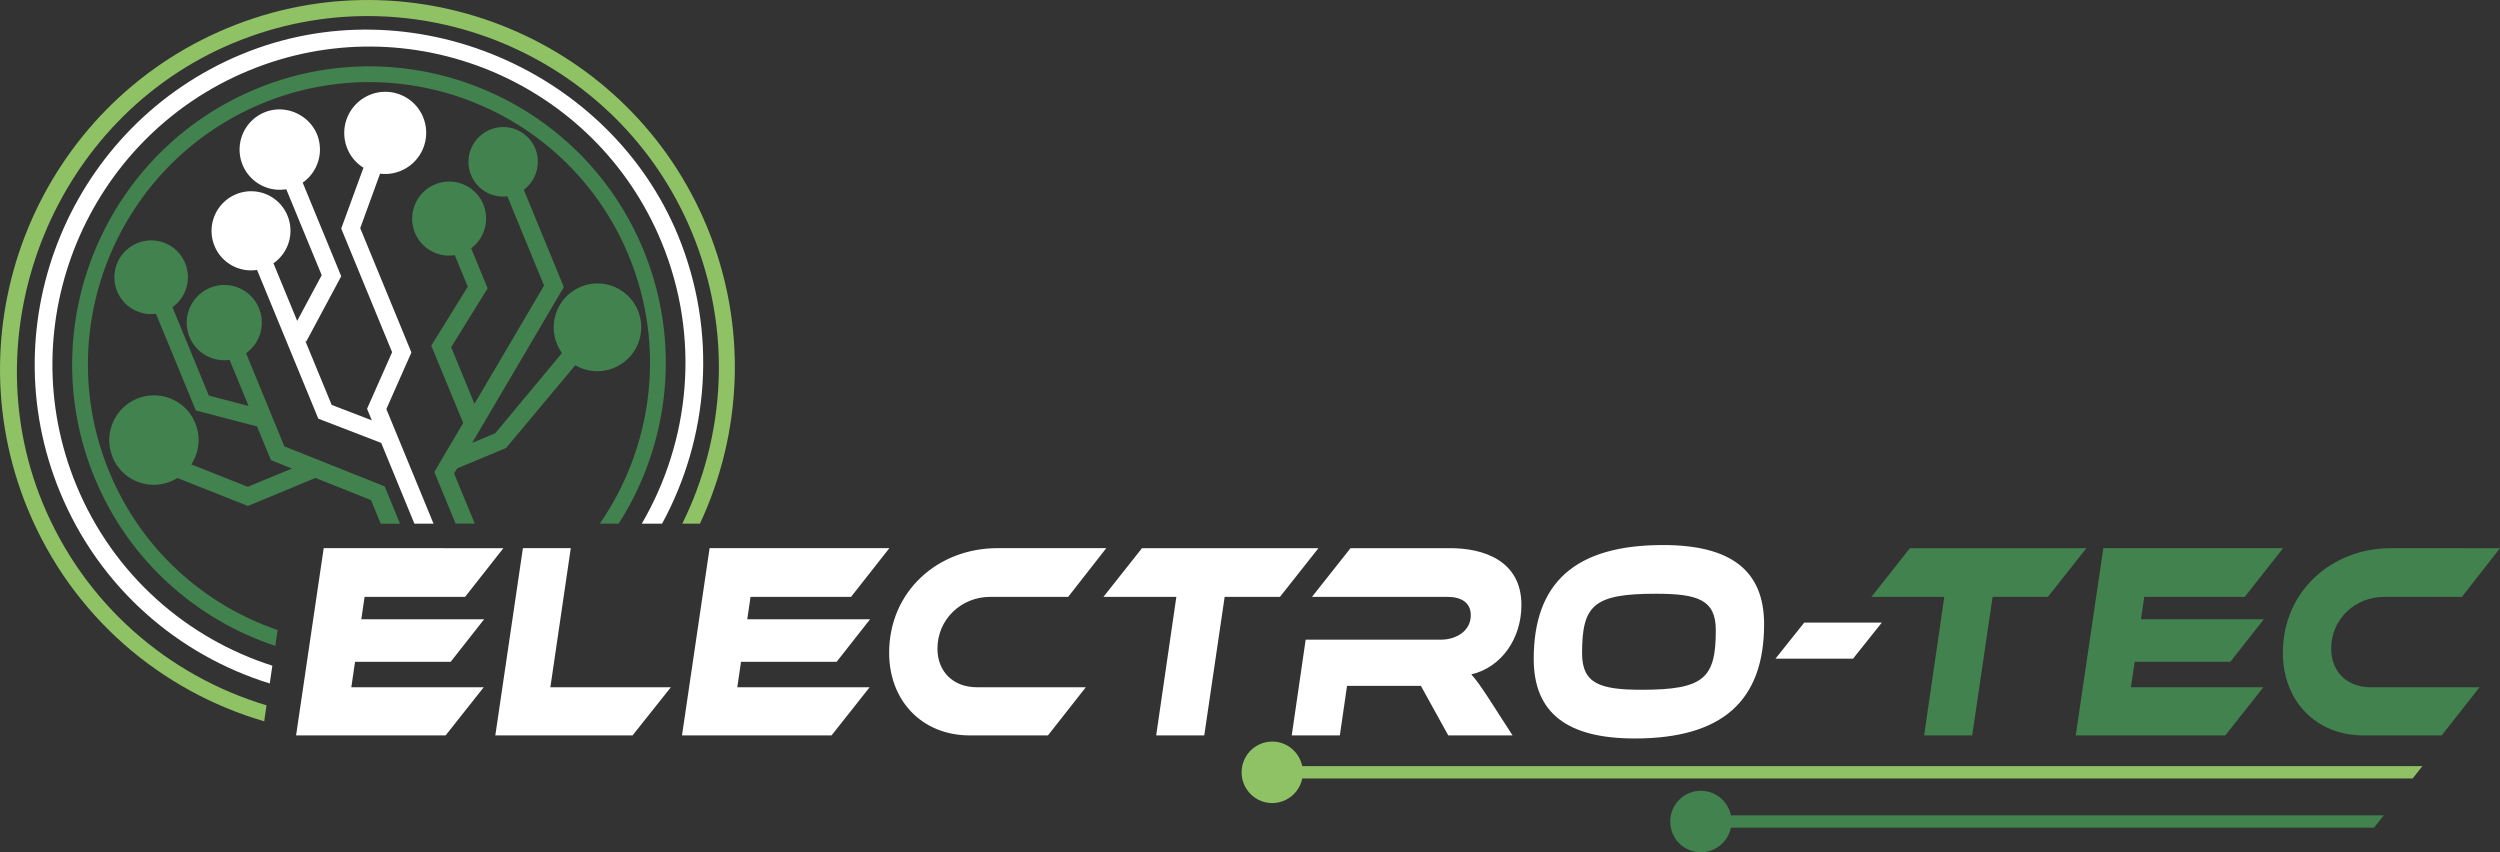
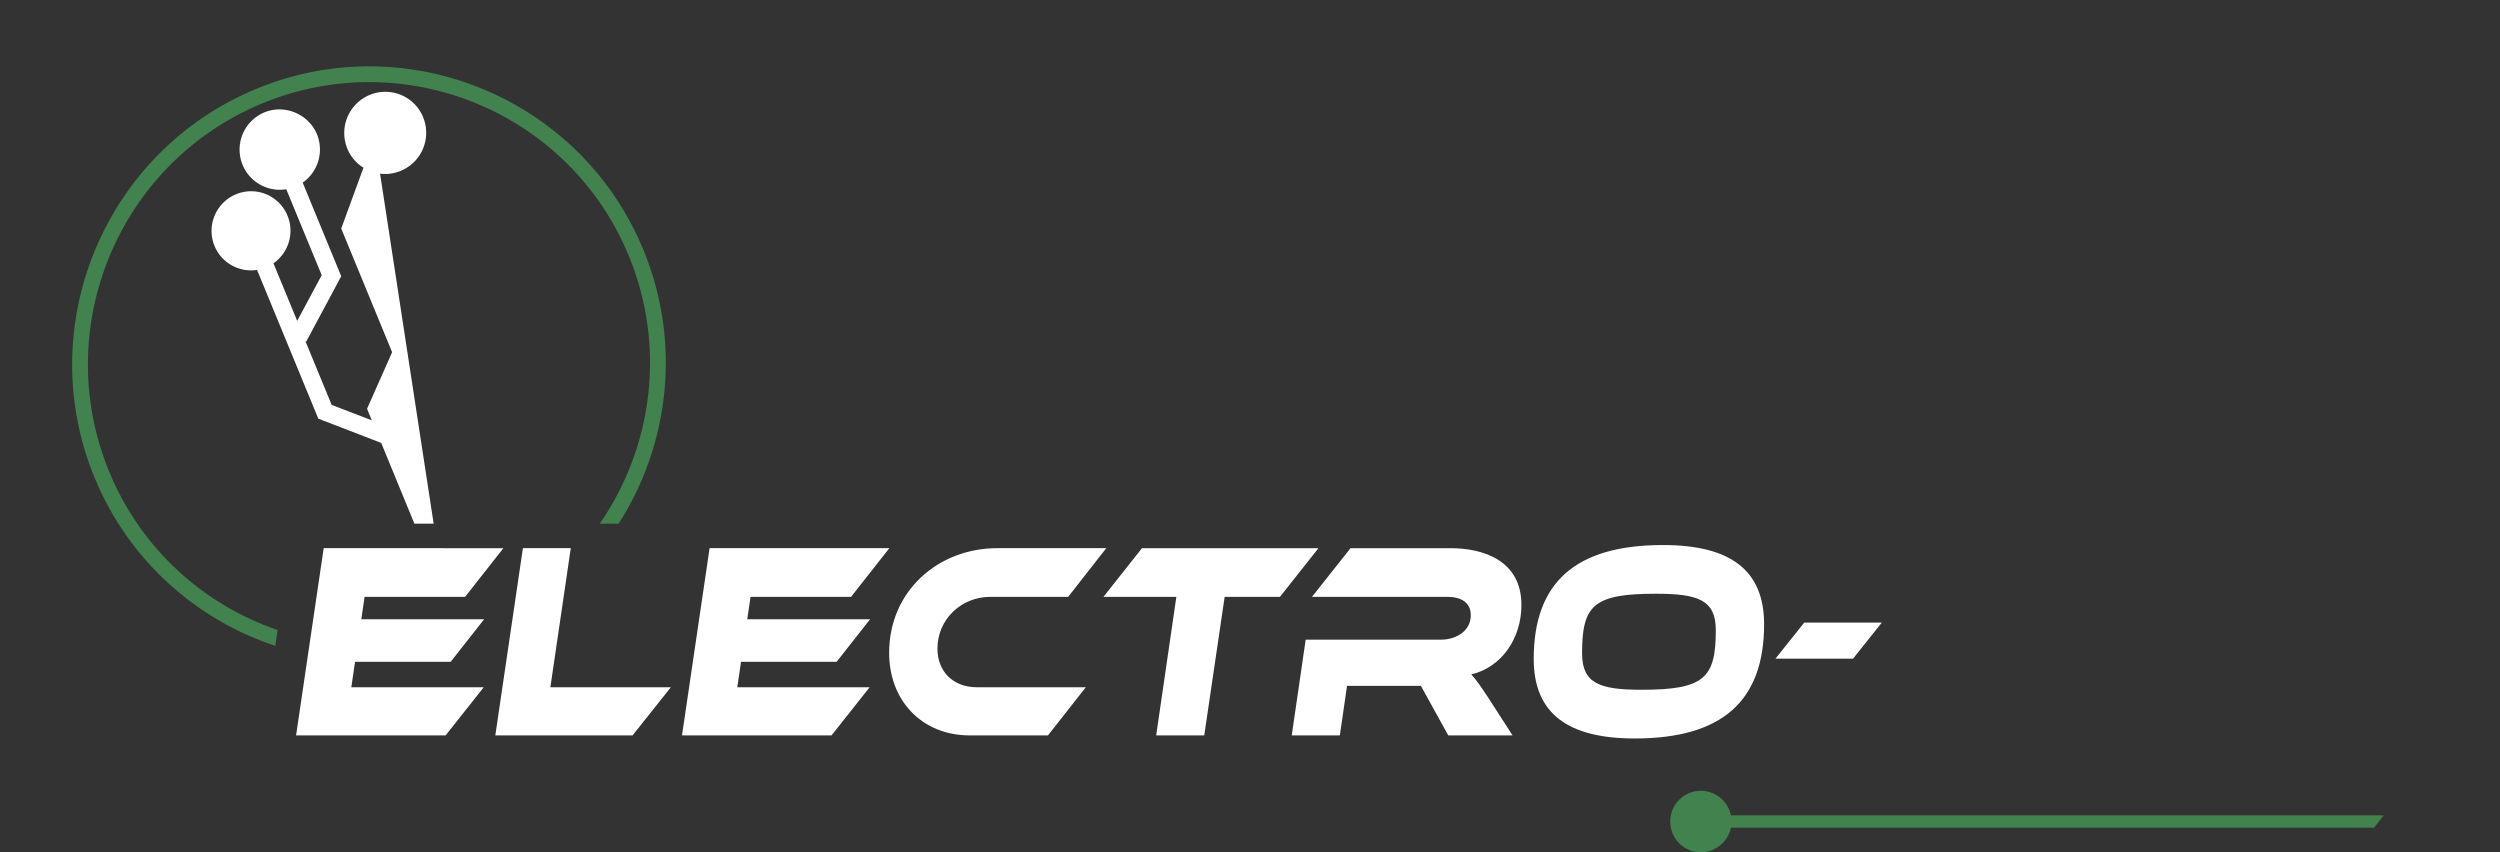
<svg xmlns="http://www.w3.org/2000/svg" width="176" height="60" fill="none">
  <rect width="100%" height="100%" fill="#333333" stroke="none" />
-   <path d="M28.155 36.869h-1.354l-.683-1.664-3.908-1.558-4.762 1.973-4.957-1.969a3.13 3.13 0 01-4.563-1.464 3.158 3.158 0 011.705-4.113 3.14 3.14 0 013.834 4.618l3.977 1.578 3.107-1.284-1.479-.595-.976-2.368-4.31-1.127-2.806-6.81a2.585 2.585 0 01-2.732-1.578 2.596 2.596 0 011.409-3.386 2.578 2.578 0 013.376 1.402 2.602 2.602 0 01-.89 3.104l2.557 6.219 2.799.732-1.335-3.245a2.634 2.634 0 01-2.818-1.609 2.65 2.65 0 011.436-3.46 2.633 2.633 0 013.45 1.433 2.66 2.66 0 01-.909 3.17l2.697 6.556 7.058 2.814 1.081 2.627-.004.004zm15.08-10.975a3.055 3.055 0 01-2.733-.184l-4.88 5.835-3.438 1.429-.215.36 1.456 3.53h-1.35l-1.5-3.636 2.034-3.448-2.248-5.448 2.572-4.149-.917-2.22a2.6 2.6 0 01-2.803-1.576 2.613 2.613 0 011.417-3.406 2.595 2.595 0 013.396 1.413 2.611 2.611 0 01-.855 3.085l1.16 2.822-2.569 4.14 1.64 3.989 4.899-8.325-2.584-6.286a2.438 2.438 0 01-2.553-1.491 2.454 2.454 0 011.327-3.194 2.434 2.434 0 013.189 1.319 2.46 2.46 0 01-.808 2.904l2.822 6.854-6.456 10.97 1.624-.677 4.703-5.652a3.092 3.092 0 011.323-4.662 3.076 3.076 0 014.021 1.672 3.087 3.087 0 01-1.674 4.028v.004z" fill="#42824F" />
  <path d="M43.55 36.868h-1.326c3.692-5.35 4.7-12.407 2.045-18.853C40.112 7.917 28.523 3.106 18.436 7.29 8.346 11.478 3.525 23.095 7.682 33.193c2.248 5.468 6.675 9.386 11.866 11.163l-.167 1.115C13.818 43.624 9.06 39.46 6.655 33.62c-4.391-10.666.707-22.936 11.36-27.355 10.648-4.419 22.89.661 27.28 11.323 2.702 6.56 1.816 13.719-1.744 19.28z" fill="#42824F" />
-   <path d="M46.607 36.868H45.18c3.403-5.827 4.153-13.12 1.397-19.812C41.892 5.682 28.842.265 17.483 4.98 6.124 9.698.69 22.778 5.371 34.152c2.603 6.317 7.78 10.787 13.802 12.713l-.183 1.252c-6.452-2-12-6.755-14.77-13.487C-.728 22.618 5.011 8.8 17.006 3.823c12-4.975 25.958 1.17 30.728 12.752 2.807 6.833 2.17 14.246-1.124 20.29l-.004.003z" fill="#fff" />
-   <path d="M30.529 36.868h-1.355l-2.338-5.687-4.427-1.706-4.313-10.474a2.776 2.776 0 01-2.994-1.687 2.792 2.792 0 011.51-3.636 2.765 2.765 0 013.627 1.503 2.79 2.79 0 01-.988 3.354l1.671 4.055 1.726-3.217-2.495-6.051a2.827 2.827 0 01-3.072-1.71 2.835 2.835 0 011.57-3.715c1.455-.58 3.165.188 3.704 1.66a2.845 2.845 0 01-1.046 3.3l2.713 6.59-2.463 4.6-.06-.032 1.851 4.49 2.826 1.087-.335-.814 1.764-3.984-3.583-8.705 1.565-4.282a2.856 2.856 0 01-1.136-1.346 2.902 2.902 0 011.57-3.777 2.874 2.874 0 013.766 1.565 2.899 2.899 0 01-1.57 3.777c-.475.2-.975.259-1.46.2l-1.397 3.836 3.603 8.752-1.764 3.984 3.326 8.078.004-.008z" fill="#fff" />
-   <path d="M49.273 36.868h-1.241c3.048-6.168 3.532-13.57.706-20.442C43.543 3.803 29.053-2.213 16.445 3.02 3.832 8.253-2.062 23.115 3 35.4c2.947 7.16 8.88 12.189 15.762 14.255L18.6 50.78c-7.233-2.11-13.517-7.355-16.648-14.944-5.434-13.198.874-28.388 14.06-33.86 13.186-5.472 28.336.818 33.77 14.016 2.872 6.979 2.466 14.517-.508 20.877z" fill="#8FC265" />
+   <path d="M30.529 36.868h-1.355l-2.338-5.687-4.427-1.706-4.313-10.474a2.776 2.776 0 01-2.994-1.687 2.792 2.792 0 011.51-3.636 2.765 2.765 0 013.627 1.503 2.79 2.79 0 01-.988 3.354l1.671 4.055 1.726-3.217-2.495-6.051a2.827 2.827 0 01-3.072-1.71 2.835 2.835 0 011.57-3.715c1.455-.58 3.165.188 3.704 1.66a2.845 2.845 0 01-1.046 3.3l2.713 6.59-2.463 4.6-.06-.032 1.851 4.49 2.826 1.087-.335-.814 1.764-3.984-3.583-8.705 1.565-4.282a2.856 2.856 0 01-1.136-1.346 2.902 2.902 0 011.57-3.777 2.874 2.874 0 013.766 1.565 2.899 2.899 0 01-1.57 3.777c-.475.2-.975.259-1.46.2z" fill="#fff" />
  <path d="M34.054 48.383l-2.682 3.39H20.844l1.944-13.182H35.44l-2.697 3.428h-7.077l-.23 1.578h8.646l-2.354 2.994h-6.733l-.262 1.792h9.322zm13.174 0l-2.697 3.39H34.87l1.943-13.182h3.37l-1.437 9.792h8.486-.004zm13.994 0l-2.682 3.39H48.013l1.943-13.182h12.655l-2.697 3.428h-7.077l-.23 1.578h8.646L58.9 46.59h-6.733l-.262 1.792h9.318zm15.22 0l-2.666 3.39h-5.493c-3.415 0-5.687-2.482-5.687-5.812 0-4.337 3.431-7.37 7.62-7.37h7.666L75.2 42.019h-5.492c-2.01 0-3.712 1.558-3.712 3.644 0 1.636 1.128 2.72 2.78 2.72h7.666zM92.82 38.59l-2.712 3.43h-3.892l-1.437 9.753h-3.384l1.42-9.754h-5.132l2.713-3.428H92.82zm13.667 13.183h-4.528l-1.928-3.487h-5.2l-.507 3.487h-3.385l.98-6.74h9.517c1.128 0 2.108-.65 2.108-1.714 0-.87-.621-1.3-1.667-1.3h-9.513l2.713-3.428h7.03c2.288 0 5.001.845 5.001 4 0 2.383-1.421 4.395-3.529 4.888.312.337.656.807 1.257 1.734l1.651 2.564v-.004zm17.706-7.824c0 5.42-2.975 8.04-9.107 8.04-4.727 0-7.112-1.774-7.112-5.598 0-5.42 2.974-8.02 9.107-8.02 4.723 0 7.112 1.754 7.112 5.578zm-3.4.415c0-2.13-1.241-2.564-4.216-2.564-4.399 0-5.199.806-5.199 4.196 0 2.13 1.257 2.564 4.2 2.564 4.399 0 5.215-.826 5.215-4.196zm11.687-.533l-2.026 2.54h-5.461l2.026-2.54h5.461z" fill="#fff" />
-   <path d="M146.884 38.59l-2.713 3.43h-3.892l-1.436 9.753h-3.385l1.421-9.754h-5.133l2.713-3.428h12.425zm12.456 9.793l-2.682 3.39h-10.527l1.944-13.182h12.655l-2.698 3.428h-7.077l-.23 1.578h8.646l-2.354 2.994h-6.737l-.262 1.792h9.322zm15.22 0l-2.666 3.39h-5.493c-3.415 0-5.687-2.482-5.687-5.812 0-4.337 3.431-7.37 7.62-7.37H176l-2.682 3.428h-5.492c-2.01 0-3.712 1.558-3.712 3.644 0 1.636 1.128 2.72 2.779 2.72h7.667z" fill="#42824F" />
-   <path d="M170.535 53.937l-.679.865H91.677a2.165 2.165 0 01-2.112 1.734 2.16 2.16 0 01-2.154-2.164 2.16 2.16 0 012.154-2.164c1.042 0 1.909.743 2.112 1.73h78.858z" fill="#8FC265" />
  <path d="M167.815 57.401l-.68.865h-45.28A2.166 2.166 0 01119.739 60a2.163 2.163 0 01-2.155-2.164c0-1.194.969-2.165 2.155-2.165 1.042 0 1.913.744 2.116 1.73h45.96z" fill="#42824F" />
</svg>